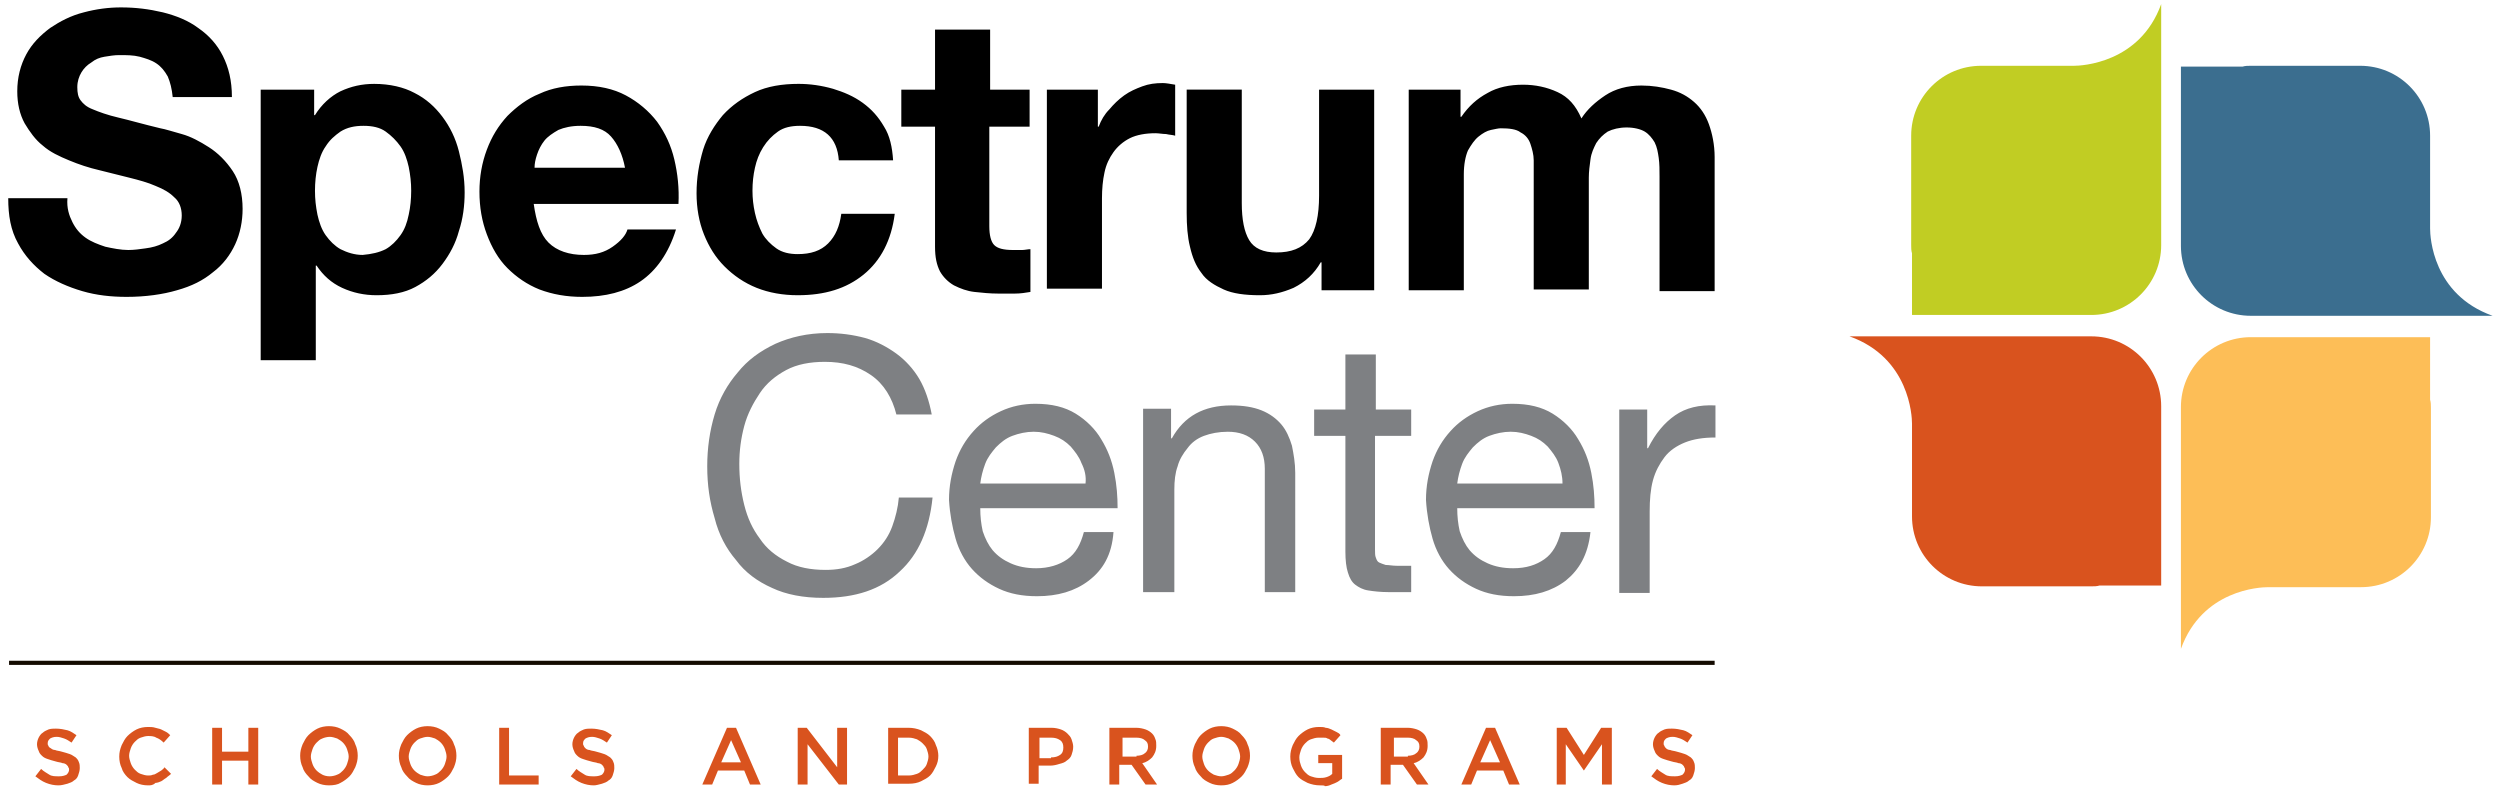
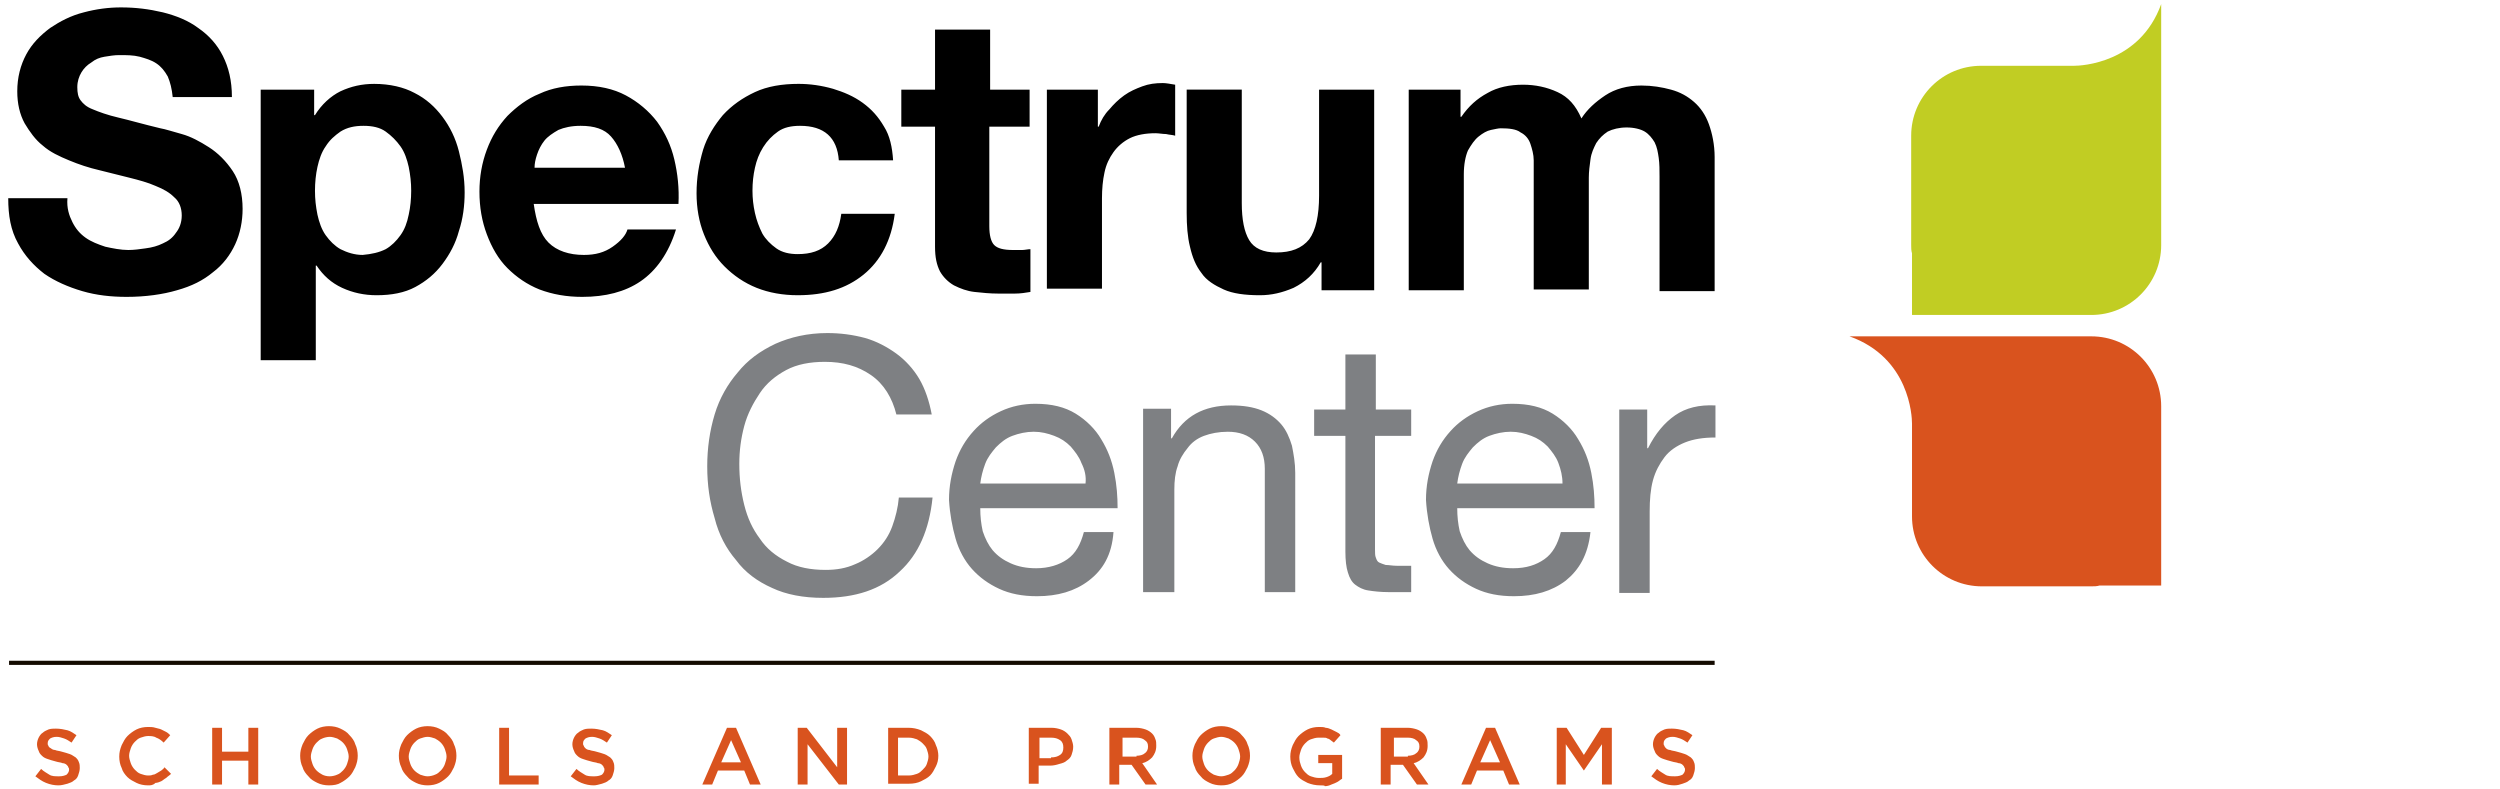
<svg xmlns="http://www.w3.org/2000/svg" width="304" height="96" viewBox="64 60 304 96">
  <g fill="none" fill-rule="evenodd">
    <path d="M72.8 87c.4.8.9 1.4 1.6 1.9.7.5 1.5.8 2.4 1.1.9.2 1.9.4 2.8.4.7 0 1.4-.1 2.1-.2.8-.1 1.5-.3 2.1-.6.7-.3 1.2-.7 1.6-1.3.4-.5.7-1.2.7-2.1 0-.9-.3-1.7-.9-2.2-.6-.6-1.3-1-2.3-1.4-.9-.4-2-.7-3.2-1l-3.6-.9c-1.3-.3-2.5-.7-3.7-1.2-1.2-.5-2.3-1-3.2-1.8-.9-.7-1.6-1.7-2.2-2.7-.6-1.1-.9-2.4-.9-3.9 0-1.7.4-3.2 1.1-4.5.7-1.3 1.7-2.3 2.9-3.2 1.2-.8 2.5-1.5 4.1-1.9 1.5-.4 3-.6 4.5-.6 1.8 0 3.4.2 5.1.6 1.6.4 3.1 1 4.3 1.9 1.3.9 2.3 2 3 3.4.7 1.4 1.1 3 1.1 5H85c-.1-1-.3-1.8-.6-2.5-.4-.7-.8-1.2-1.4-1.6-.6-.4-1.3-.6-2-.8-.8-.2-1.6-.2-2.5-.2-.6 0-1.2.1-1.8.2-.6.1-1.1.3-1.6.7-.5.3-.9.7-1.2 1.2-.3.5-.5 1.1-.5 1.8s.1 1.2.4 1.6c.3.4.7.8 1.5 1.1.7.3 1.8.7 3.1 1 1.3.3 3 .8 5.1 1.3.6.1 1.5.4 2.6.7 1.1.3 2.2.9 3.3 1.6 1.1.7 2.1 1.7 2.9 2.9.8 1.2 1.2 2.8 1.2 4.6 0 1.5-.3 3-.9 4.3-.6 1.3-1.5 2.5-2.7 3.4-1.2 1-2.6 1.7-4.4 2.2-1.7.5-3.8.8-6.1.8-1.9 0-3.7-.2-5.4-.7-1.7-.5-3.3-1.2-4.6-2.1-1.3-1-2.4-2.2-3.2-3.7-.9-1.6-1.2-3.4-1.2-5.5h7.2c-.1 1.2.2 2.1.6 2.9m38.1 3.3c.7-.4 1.3-1 1.8-1.7s.8-1.5 1-2.5c.2-.9.3-1.9.3-2.9s-.1-1.9-.3-2.9c-.2-.9-.5-1.8-1-2.5s-1.1-1.3-1.8-1.8-1.6-.7-2.7-.7-2 .2-2.8.7c-.7.5-1.3 1-1.8 1.8-.5.7-.8 1.6-1 2.5-.2.9-.3 1.9-.3 2.9s.1 1.9.3 2.9c.2.9.5 1.8 1 2.5s1.1 1.3 1.8 1.7c.8.4 1.7.7 2.7.7 1.1-.1 2-.3 2.8-.7zm-8.7-19.4V74h.1c.8-1.3 1.9-2.3 3.1-2.9 1.3-.6 2.6-.9 4.1-.9 1.9 0 3.6.4 4.9 1.1 1.4.7 2.5 1.7 3.4 2.9.9 1.2 1.6 2.6 2 4.2.4 1.6.7 3.2.7 5 0 1.6-.2 3.2-.7 4.7-.4 1.5-1.1 2.8-2 4-.9 1.2-2 2.1-3.3 2.8-1.3.7-2.9 1-4.7 1-1.5 0-2.9-.3-4.2-.9-1.3-.6-2.3-1.5-3.1-2.7h-.1v11.5h-6.7V70.9h6.5zm36.1 5.7c-.8-.9-2-1.3-3.7-1.3-1.1 0-2 .2-2.7.5-.7.4-1.3.8-1.7 1.3-.4.5-.7 1.1-.9 1.7-.2.6-.3 1.1-.3 1.6h11c-.3-1.6-.9-2.9-1.7-3.8m-7.6 12.9c1 1 2.5 1.5 4.3 1.5 1.4 0 2.5-.3 3.5-1s1.6-1.4 1.8-2.1h5.9c-.9 2.9-2.4 5-4.3 6.3-1.9 1.3-4.3 1.9-7.1 1.9-1.9 0-3.6-.3-5.2-.9-1.5-.6-2.8-1.5-3.9-2.6s-1.9-2.5-2.5-4.1c-.6-1.6-.9-3.3-.9-5.2 0-1.8.3-3.5.9-5.1.6-1.6 1.4-2.9 2.5-4.1 1.1-1.1 2.4-2.1 3.9-2.7 1.5-.7 3.2-1 5.1-1 2.1 0 3.9.4 5.4 1.2 1.5.8 2.8 1.9 3.8 3.2 1 1.4 1.7 2.9 2.1 4.6.4 1.7.6 3.5.5 5.4h-17.6c.3 2.1.8 3.7 1.8 4.7m30.6-14.2c-1.1 0-2 .2-2.7.7-.7.5-1.3 1.1-1.8 1.9-.5.8-.8 1.6-1 2.5-.2.9-.3 1.8-.3 2.8 0 .9.1 1.8.3 2.7.2.9.5 1.7.9 2.5.4.7 1 1.3 1.7 1.8s1.6.7 2.6.7c1.6 0 2.8-.4 3.7-1.3.9-.9 1.4-2.1 1.6-3.6h6.5c-.4 3.2-1.7 5.7-3.8 7.4-2.1 1.7-4.7 2.5-8 2.5-1.8 0-3.5-.3-5-.9-1.5-.6-2.8-1.5-3.9-2.6s-1.9-2.4-2.5-3.9c-.6-1.5-.9-3.2-.9-5 0-1.9.3-3.6.8-5.3.5-1.6 1.4-3 2.4-4.2 1.1-1.2 2.4-2.1 3.9-2.8 1.5-.7 3.3-1 5.3-1 1.4 0 2.8.2 4.2.6 1.3.4 2.5.9 3.6 1.7 1.1.8 1.9 1.7 2.6 2.9.7 1.1 1 2.5 1.1 4.1H166c-.2-2.8-1.8-4.2-4.7-4.2m27.9-4.4v4.5h-4.9v12.1c0 1.1.2 1.9.6 2.3.4.4 1.1.6 2.3.6h1.1c.3 0 .7-.1 1-.1v5.2c-.6.1-1.2.2-1.9.2h-2c-1 0-2-.1-2.9-.2-.9-.1-1.7-.4-2.5-.8-.7-.4-1.3-1-1.7-1.7-.4-.8-.6-1.7-.6-3V75.4h-4.1v-4.5h4.1v-7.3h6.7v7.3h4.8zm8.3 0v4.5h.1c.3-.8.7-1.5 1.3-2.1.5-.6 1.1-1.2 1.8-1.7s1.4-.8 2.2-1.1c.8-.3 1.6-.4 2.5-.4.4 0 .9.1 1.5.2v6.2c-.3-.1-.7-.1-1.1-.2-.4 0-.9-.1-1.3-.1-1.2 0-2.3.2-3.1.6-.8.4-1.5 1-2 1.7s-.9 1.5-1.1 2.5c-.2.9-.3 2-.3 3.1v11h-6.7V70.9h6.2zm27.2 24.4v-3.4h-.1c-.8 1.4-1.9 2.4-3.3 3.1-1.4.6-2.7.9-4.1.9-1.8 0-3.3-.2-4.4-.7-1.1-.5-2.1-1.1-2.7-2-.7-.9-1.1-1.9-1.4-3.2-.3-1.2-.4-2.6-.4-4.1v-15h6.7v13.8c0 2 .3 3.5.9 4.5.6 1 1.7 1.5 3.3 1.5 1.8 0 3.1-.5 4-1.6.8-1.1 1.2-2.9 1.2-5.3V70.9h6.7v24.4h-6.4zm16.9-24.4v3.3h.1c.9-1.3 1.9-2.2 3.2-2.9 1.2-.7 2.7-1 4.3-1 1.5 0 2.9.3 4.2.9 1.3.6 2.2 1.6 2.9 3.2.7-1.1 1.7-2 2.9-2.8 1.2-.8 2.7-1.2 4.4-1.2 1.3 0 2.5.2 3.6.5s2 .8 2.8 1.5c.8.7 1.4 1.6 1.8 2.7.4 1.1.7 2.5.7 4v16.3h-6.7V81.5c0-.8 0-1.6-.1-2.3-.1-.7-.2-1.3-.5-1.9-.3-.5-.7-1-1.2-1.3-.5-.3-1.3-.5-2.2-.5-.9 0-1.7.2-2.3.5-.6.4-1 .8-1.4 1.4-.3.6-.6 1.2-.7 2-.1.7-.2 1.5-.2 2.2v13.6h-6.7V79.5c0-.7-.2-1.4-.4-2-.2-.6-.6-1.1-1.2-1.4-.5-.4-1.4-.5-2.4-.5-.3 0-.7.1-1.2.2s-1 .4-1.5.8-.9 1-1.3 1.7c-.3.7-.5 1.7-.5 2.9v14.1h-6.7V70.9h6.3z" fill-rule="nonzero" fill="#000" />
    <path d="M169.9 105.6c-1.6-1.1-3.4-1.6-5.6-1.6-1.8 0-3.4.3-4.7 1-1.3.7-2.4 1.6-3.2 2.8-.8 1.2-1.5 2.5-1.9 4-.4 1.5-.6 3-.6 4.6 0 1.8.2 3.4.6 5 .4 1.6 1 2.9 1.9 4.1.8 1.2 1.9 2.1 3.3 2.8 1.3.7 2.9 1 4.7 1 1.3 0 2.5-.2 3.6-.7 1-.4 2-1.1 2.7-1.8.8-.8 1.4-1.7 1.8-2.8.4-1.1.7-2.3.8-3.5h4.1c-.4 3.9-1.7 6.9-4 9-2.3 2.2-5.4 3.2-9.3 3.2-2.4 0-4.5-.4-6.2-1.2-1.8-.8-3.3-1.9-4.4-3.4-1.2-1.4-2.1-3.1-2.6-5.1-.6-2-.9-4-.9-6.3 0-2.2.3-4.3.9-6.3.6-2 1.6-3.7 2.8-5.1 1.2-1.5 2.7-2.6 4.6-3.5 1.8-.8 3.9-1.3 6.3-1.3 1.6 0 3.1.2 4.6.6 1.4.4 2.7 1.1 3.8 1.9 1.1.8 2.1 1.9 2.8 3.1.7 1.2 1.2 2.7 1.5 4.3H173c-.5-2-1.5-3.7-3.1-4.8m25.6 10.7c-.3-.8-.8-1.4-1.3-2-.6-.6-1.2-1-2-1.3-.8-.3-1.6-.5-2.5-.5-.9 0-1.8.2-2.6.5s-1.4.8-2 1.4c-.5.6-1 1.2-1.3 2-.3.8-.5 1.6-.6 2.4H196c.1-.9-.1-1.7-.5-2.5m.9 14.3c-1.7 1.3-3.8 1.9-6.3 1.9-1.8 0-3.3-.3-4.6-.9-1.3-.6-2.4-1.4-3.3-2.4-.9-1-1.6-2.3-2-3.7-.4-1.4-.7-3-.8-4.7 0-1.7.3-3.2.8-4.7.5-1.4 1.2-2.6 2.2-3.7.9-1 2-1.8 3.3-2.4 1.3-.6 2.7-.9 4.2-.9 2 0 3.6.4 4.9 1.2 1.3.8 2.4 1.9 3.1 3.1.8 1.3 1.3 2.6 1.6 4.1.3 1.5.4 2.9.4 4.3h-16.7c0 1 .1 1.9.3 2.8.3.9.7 1.7 1.2 2.3.6.7 1.3 1.2 2.2 1.6.9.4 1.9.6 3.1.6 1.5 0 2.8-.4 3.8-1.1 1-.7 1.6-1.8 2-3.3h3.6c-.2 2.8-1.3 4.6-3 5.9m10-20.8v3.5h.1c1.5-2.7 3.9-4 7.2-4 1.5 0 2.7.2 3.7.6 1 .4 1.8 1 2.4 1.7.6.7 1 1.6 1.3 2.6.2 1 .4 2.1.4 3.3V132h-3.7v-15c0-1.4-.4-2.5-1.2-3.3-.8-.8-1.9-1.2-3.3-1.2-1.1 0-2.1.2-2.9.5-.8.3-1.5.8-2 1.5-.5.6-1 1.4-1.2 2.2-.3.8-.4 1.8-.4 2.8V132H203v-22.3h3.4v.1zm29.2 0v3.2h-4.4v13.8c0 .4 0 .8.1 1 .1.3.2.5.4.6.2.1.5.2.8.3.4 0 .8.1 1.4.1h1.7v3.2h-2.8c-.9 0-1.8-.1-2.4-.2-.7-.1-1.2-.4-1.6-.7-.4-.3-.7-.8-.9-1.5-.2-.6-.3-1.5-.3-2.5V113h-3.8v-3.2h3.8v-6.7h3.7v6.7h4.3zm17.9 6.5c-.3-.8-.8-1.4-1.3-2-.6-.6-1.2-1-2-1.3-.8-.3-1.6-.5-2.5-.5-.9 0-1.8.2-2.6.5s-1.4.8-2 1.4c-.5.6-1 1.2-1.3 2-.3.8-.5 1.6-.6 2.4H254c0-.9-.2-1.7-.5-2.5m.9 14.3c-1.7 1.3-3.8 1.9-6.3 1.9-1.8 0-3.3-.3-4.6-.9-1.3-.6-2.4-1.4-3.3-2.4-.9-1-1.6-2.3-2-3.7-.4-1.4-.7-3-.8-4.7 0-1.7.3-3.2.8-4.7.5-1.4 1.2-2.6 2.2-3.7.9-1 2-1.8 3.3-2.4 1.3-.6 2.7-.9 4.2-.9 2 0 3.6.4 4.9 1.2 1.3.8 2.4 1.9 3.1 3.1.8 1.3 1.3 2.6 1.6 4.1.3 1.5.4 2.9.4 4.3h-16.7c0 1 .1 1.9.3 2.8.3.9.7 1.7 1.2 2.3.6.7 1.3 1.2 2.2 1.6.9.4 1.9.6 3.1.6 1.6 0 2.8-.4 3.8-1.1 1-.7 1.6-1.8 2-3.3h3.6c-.3 2.8-1.4 4.6-3 5.9m9.9-20.8v4.7h.1c.9-1.8 2-3.1 3.3-4 1.3-.9 2.9-1.3 4.9-1.2v3.9c-1.5 0-2.7.2-3.7.6-1 .4-1.9 1-2.5 1.8-.6.8-1.1 1.7-1.4 2.8-.3 1.1-.4 2.4-.4 3.8v9.9h-3.7v-22.3h3.4z" fill-rule="nonzero" fill="#7E8083" />
    <path d="M71.1 155.5c-.5 0-1-.1-1.5-.3-.5-.2-.9-.5-1.3-.8l.7-.9c.3.3.7.5 1 .7.3.2.7.2 1.2.2.4 0 .7-.1.9-.2.2-.2.3-.4.3-.6 0-.1 0-.2-.1-.3 0-.1-.1-.2-.2-.3-.1-.1-.3-.2-.5-.2-.2-.1-.5-.1-.8-.2-.4-.1-.7-.2-1-.3-.3-.1-.5-.2-.7-.4-.2-.2-.3-.3-.4-.6-.1-.2-.2-.5-.2-.8 0-.3.1-.6.2-.8.1-.2.3-.5.5-.6.2-.2.5-.3.7-.4.3-.1.6-.1.9-.1.5 0 1 .1 1.4.2.4.1.8.4 1.1.6l-.6.9c-.3-.2-.6-.4-.9-.5-.3-.1-.6-.2-.9-.2-.4 0-.6.1-.8.2-.2.2-.3.3-.3.6 0 .1 0 .2.1.3 0 .1.1.2.3.3.1.1.3.2.5.2.2.1.5.1.8.2.4.1.7.2 1 .3.3.1.5.3.7.4.2.2.3.3.4.6.1.2.1.5.1.7 0 .3-.1.6-.2.9-.1.3-.3.5-.5.6-.2.2-.5.3-.8.4-.4.1-.7.2-1.1.2m10.9 0c-.5 0-1-.1-1.4-.3-.4-.2-.8-.4-1.1-.7-.3-.3-.6-.7-.7-1.1-.2-.4-.3-.9-.3-1.4 0-.5.1-.9.3-1.4.2-.4.4-.8.7-1.1.3-.3.7-.6 1.1-.8.4-.2.9-.3 1.4-.3.3 0 .6 0 .9.1.3.1.5.1.7.2l.6.3c.2.1.4.3.5.4l-.8.9c-.3-.3-.6-.5-.9-.6-.3-.2-.7-.2-1-.2-.3 0-.6.1-.9.2-.3.1-.5.3-.7.5-.2.2-.4.5-.5.8-.1.3-.2.6-.2.9 0 .3.1.6.2.9.1.3.3.6.5.8.2.2.4.4.7.5.3.1.6.2.9.2.2 0 .4 0 .6-.1.2 0 .3-.1.5-.2s.3-.2.5-.3c.1-.1.3-.2.4-.4l.8.8c-.2.2-.4.3-.6.5-.2.1-.4.3-.6.4-.2.1-.5.2-.7.2-.3.3-.6.3-.9.3m7.8-7H91v2.9h3.2v-2.9h1.2v6.9h-1.2v-2.9H91v2.9h-1.2m14.3-1c.3 0 .7-.1.9-.2.3-.1.5-.3.7-.5.2-.2.4-.5.5-.8.1-.3.2-.6.2-.9 0-.3-.1-.6-.2-.9-.1-.3-.3-.6-.5-.8-.2-.2-.5-.4-.7-.5-.3-.1-.6-.2-.9-.2-.3 0-.7.1-.9.2-.3.1-.5.3-.7.5-.2.2-.4.5-.5.8-.1.3-.2.6-.2.9 0 .3.1.6.2.9.1.3.3.6.5.8.2.2.5.4.7.5.2.1.5.2.9.2m-.1 1.1c-.5 0-1-.1-1.4-.3-.4-.2-.8-.4-1.1-.8-.3-.3-.6-.7-.7-1.1-.2-.4-.3-.9-.3-1.4 0-.5.1-.9.3-1.4.2-.4.4-.8.7-1.1.3-.3.7-.6 1.1-.8.4-.2.9-.3 1.4-.3.5 0 1 .1 1.4.3.4.2.8.4 1.1.8.3.3.6.7.7 1.1.2.4.3.9.3 1.4 0 .5-.1.9-.3 1.4-.2.4-.4.8-.7 1.1-.3.3-.7.6-1.1.8-.3.2-.8.3-1.4.3m12-1.1c.3 0 .7-.1.9-.2.3-.1.5-.3.7-.5.2-.2.4-.5.5-.8.1-.3.2-.6.2-.9 0-.3-.1-.6-.2-.9-.1-.3-.3-.6-.5-.8-.2-.2-.5-.4-.7-.5-.3-.1-.6-.2-.9-.2-.3 0-.6.1-.9.2-.3.1-.5.3-.7.5-.2.2-.4.5-.5.8-.1.3-.2.6-.2.9 0 .3.1.6.2.9.1.3.3.6.5.8.2.2.5.4.7.5.3.1.6.2.9.2m0 1.1c-.5 0-1-.1-1.4-.3-.4-.2-.8-.4-1.1-.8-.3-.3-.6-.7-.7-1.1-.2-.4-.3-.9-.3-1.4 0-.5.1-.9.3-1.4.2-.4.4-.8.7-1.1.3-.3.7-.6 1.1-.8.4-.2.9-.3 1.4-.3.5 0 1 .1 1.4.3.4.2.8.4 1.1.8.3.3.6.7.7 1.1.2.4.3.9.3 1.4 0 .5-.1.9-.3 1.4-.2.4-.4.8-.7 1.1-.3.3-.7.6-1.1.8-.4.2-.9.3-1.4.3m8.7-7h1.2v5.8h3.6v1.1h-4.8m11.5.1c-.5 0-1-.1-1.5-.3-.5-.2-.9-.5-1.3-.8l.7-.9c.3.3.7.5 1 .7.3.2.7.2 1.2.2.4 0 .7-.1.9-.2.2-.2.3-.4.3-.6 0-.1 0-.2-.1-.3 0-.1-.1-.2-.2-.3-.1-.1-.3-.2-.5-.2-.2-.1-.5-.1-.8-.2-.4-.1-.7-.2-1-.3-.3-.1-.5-.2-.7-.4-.2-.2-.3-.3-.4-.6-.1-.2-.2-.5-.2-.8 0-.3.1-.6.2-.8.1-.2.3-.5.5-.6.2-.2.5-.3.7-.4.3-.1.6-.1.9-.1.5 0 1 .1 1.4.2.4.1.8.4 1.1.6l-.6.9c-.3-.2-.6-.4-.9-.5-.3-.1-.6-.2-.9-.2-.4 0-.6.1-.8.2-.2.2-.3.3-.3.6 0 .1 0 .2.1.3 0 .1.1.2.2.3.1.1.3.2.5.2.2.1.5.1.8.2.4.1.7.2 1 .3.3.1.5.3.7.4.2.2.3.3.4.6.1.2.1.5.1.7 0 .3-.1.6-.2.9-.1.3-.3.5-.5.6-.2.2-.5.3-.8.4-.4.1-.7.2-1 .2m17.9-2.8l-1.2-2.7-1.2 2.7h2.4zm-1.7-4.2h1.1l3 6.9h-1.3l-.7-1.7h-3.2l-.7 1.7h-1.2l3-6.9zm8.6 0h1.1l3.7 4.8v-4.8h1.2v6.9h-1l-3.8-4.9v4.9H161m13.5-1.1c.4 0 .7-.1 1-.2.3-.1.5-.3.7-.5.2-.2.4-.4.5-.7.1-.3.2-.6.2-.9 0-.3-.1-.6-.2-.9-.1-.3-.3-.5-.5-.7-.2-.2-.5-.4-.7-.5-.3-.1-.6-.2-1-.2h-1.3v4.6h1.3zm-2.5-5.8h2.5c.5 0 1 .1 1.5.3.4.2.8.4 1.1.7.3.3.6.7.7 1.1.2.4.3.9.3 1.3 0 .5-.1.9-.3 1.3-.2.4-.4.8-.7 1.1-.3.3-.7.5-1.1.7-.4.2-.9.3-1.5.3H172v-6.8zm19.8 3.6c.5 0 .8-.1 1.1-.3.3-.2.4-.5.4-.9s-.1-.7-.4-.9c-.3-.2-.6-.3-1.1-.3h-1.4v2.5h1.4v-.1zm-2.6-3.6h2.7c.4 0 .8.1 1.1.2.3.1.6.3.8.5.2.2.4.4.5.7.1.3.2.6.2.9 0 .4-.1.7-.2 1-.1.3-.3.5-.6.7-.2.2-.5.3-.9.4-.3.1-.7.2-1.1.2h-1.4v2.2h-1.2v-6.8h.1zm13 3.4c.4 0 .8-.1 1-.3.3-.2.4-.5.4-.8 0-.4-.1-.6-.4-.8-.2-.2-.6-.3-1-.3h-1.7v2.3h1.7v-.1zm-3-3.4h3c.4 0 .8.1 1.1.2.3.1.6.3.8.5.2.2.3.4.4.7.1.2.1.5.1.8 0 .6-.2 1-.5 1.4-.3.3-.7.6-1.2.7l1.8 2.6h-1.4l-1.7-2.4h-1.5v2.4h-1.2v-6.9h.3zm13.3 5.9c.3 0 .6-.1.9-.2.3-.1.5-.3.7-.5.2-.2.4-.5.5-.8.1-.3.2-.6.2-.9 0-.3-.1-.6-.2-.9-.1-.3-.3-.6-.5-.8-.2-.2-.5-.4-.7-.5-.3-.1-.6-.2-.9-.2-.3 0-.6.1-.9.2-.3.1-.5.3-.7.5-.2.2-.4.5-.5.8-.1.3-.2.6-.2.9 0 .3.1.6.2.9.1.3.3.6.5.8.2.2.5.4.7.5.3.1.6.2.9.2m0 1.1c-.5 0-1-.1-1.4-.3-.4-.2-.8-.4-1.1-.8-.3-.3-.6-.7-.7-1.1-.2-.4-.3-.9-.3-1.4 0-.5.1-.9.3-1.4.2-.4.4-.8.7-1.1.3-.3.7-.6 1.1-.8.4-.2.9-.3 1.4-.3.5 0 1 .1 1.4.3.4.2.8.4 1.1.8.3.3.6.7.7 1.1.2.4.3.9.3 1.4 0 .5-.1.9-.3 1.4-.2.4-.4.8-.7 1.1-.3.3-.7.6-1.1.8-.4.2-.8.3-1.4.3m12 0c-.5 0-1-.1-1.5-.3-.4-.2-.8-.4-1.1-.7-.3-.3-.5-.7-.7-1.1-.2-.4-.3-.9-.3-1.4 0-.5.1-.9.3-1.4.2-.4.4-.8.7-1.1.3-.3.7-.6 1.1-.8.4-.2.9-.3 1.4-.3.3 0 .6 0 .8.1.2 0 .5.1.7.2l.6.3c.2.1.4.2.5.4l-.8.9c-.1-.1-.3-.2-.4-.3-.1-.1-.3-.2-.4-.2-.1-.1-.3-.1-.5-.1h-.6c-.3 0-.6.1-.9.2-.3.1-.5.3-.7.5-.2.2-.4.5-.5.8-.1.3-.2.6-.2.9 0 .4.1.7.2 1 .1.3.3.6.5.8.2.2.4.4.7.5.3.1.6.2 1 .2.3 0 .6 0 .9-.1.3-.1.5-.2.7-.4v-1.3h-1.7v-1h2.9v2.9c-.2.1-.4.3-.6.4-.2.1-.4.2-.7.3-.2.1-.5.2-.8.2 0-.1-.3-.1-.6-.1m10.7-3.6c.4 0 .8-.1 1-.3.3-.2.4-.5.4-.8 0-.4-.1-.6-.4-.8-.2-.2-.6-.3-1-.3h-1.7v2.3h1.7v-.1zm-3-3.4h3c.4 0 .8.1 1.1.2.3.1.6.3.8.5.2.2.3.4.4.7.1.2.1.5.1.8 0 .6-.2 1-.5 1.4-.3.3-.7.6-1.2.7l1.8 2.6h-1.4l-1.7-2.4h-1.5v2.4h-1.2v-6.9h.3zm14.2 4.2l-1.2-2.7-1.2 2.7h2.4zm-1.7-4.2h1.1l3 6.9h-1.3l-.7-1.7h-3.2l-.7 1.7h-1.2l3-6.9zm8.6 0h1.2l2.1 3.3 2.1-3.3h1.3v6.9h-1.2v-4.9l-2.2 3.2-2.2-3.2v4.9h-1.1m14.3.1c-.5 0-1-.1-1.5-.3-.5-.2-.9-.5-1.3-.8l.7-.9c.3.3.7.5 1 .7.3.2.7.2 1.2.2.4 0 .7-.1.9-.2.2-.2.3-.4.3-.6 0-.1 0-.2-.1-.3 0-.1-.1-.2-.2-.3-.1-.1-.3-.2-.5-.2-.2-.1-.5-.1-.8-.2-.4-.1-.7-.2-1-.3-.3-.1-.5-.2-.7-.4-.2-.2-.3-.3-.4-.6-.1-.2-.2-.5-.2-.8 0-.3.1-.6.2-.8.1-.2.3-.5.5-.6.2-.2.5-.3.7-.4.3-.1.6-.1.9-.1.5 0 1 .1 1.4.2.4.1.8.4 1.1.6l-.6.9c-.3-.2-.6-.4-.9-.5-.3-.1-.6-.2-.9-.2-.4 0-.6.1-.8.2-.2.2-.3.3-.3.6 0 .1 0 .2.1.3 0 .1.1.2.2.3.1.1.3.2.5.2.2.1.5.1.8.2.4.1.7.2 1 .3.3.1.5.3.7.4.2.2.3.3.4.6.1.2.1.5.1.7 0 .3-.1.6-.2.9-.1.3-.3.5-.5.6-.2.2-.5.3-.8.4-.3.1-.6.2-1 .2" fill-rule="nonzero" fill="#D9531E" />
    <path d="M65.1 140.6h207.4" stroke="#140B01" stroke-width=".504" />
    <g fill-rule="nonzero">
      <path d="M316.2 68h-11.3c-4.7 0-8.5 3.8-8.5 8.5v13.3c0 .3 0 .7.1 1v7.5h21.8c4.7 0 8.5-3.8 8.5-8.5V60.5c-2.6 7.2-9.7 7.5-10.6 7.5z" fill="#C1CD23" />
-       <path d="M359.5 87.8V76.5c0-4.7-3.8-8.5-8.5-8.5h-13.3c-.3 0-.7 0-1 .1h-7.5v21.8c0 4.7 3.8 8.5 8.5 8.5h29.4c-7.3-2.6-7.6-9.6-7.6-10.6z" fill="#3B6E8F" />
-       <path d="M339.8 131.4h11.3c4.7 0 8.5-3.8 8.5-8.5v-13.3c0-.3 0-.7-.1-1V101h-21.8c-4.7 0-8.5 3.8-8.5 8.5v29.4c2.6-7.2 9.6-7.5 10.6-7.5z" fill="#FDBE57" />
      <path d="M296.5 111.5v11.3c0 4.7 3.8 8.5 8.5 8.5h13.3c.3 0 .7 0 1-.1h7.5v-21.8c0-4.7-3.8-8.5-8.5-8.5h-29.4c7.3 2.6 7.6 9.7 7.6 10.6z" fill="#D9531E" />
    </g>
  </g>
</svg>